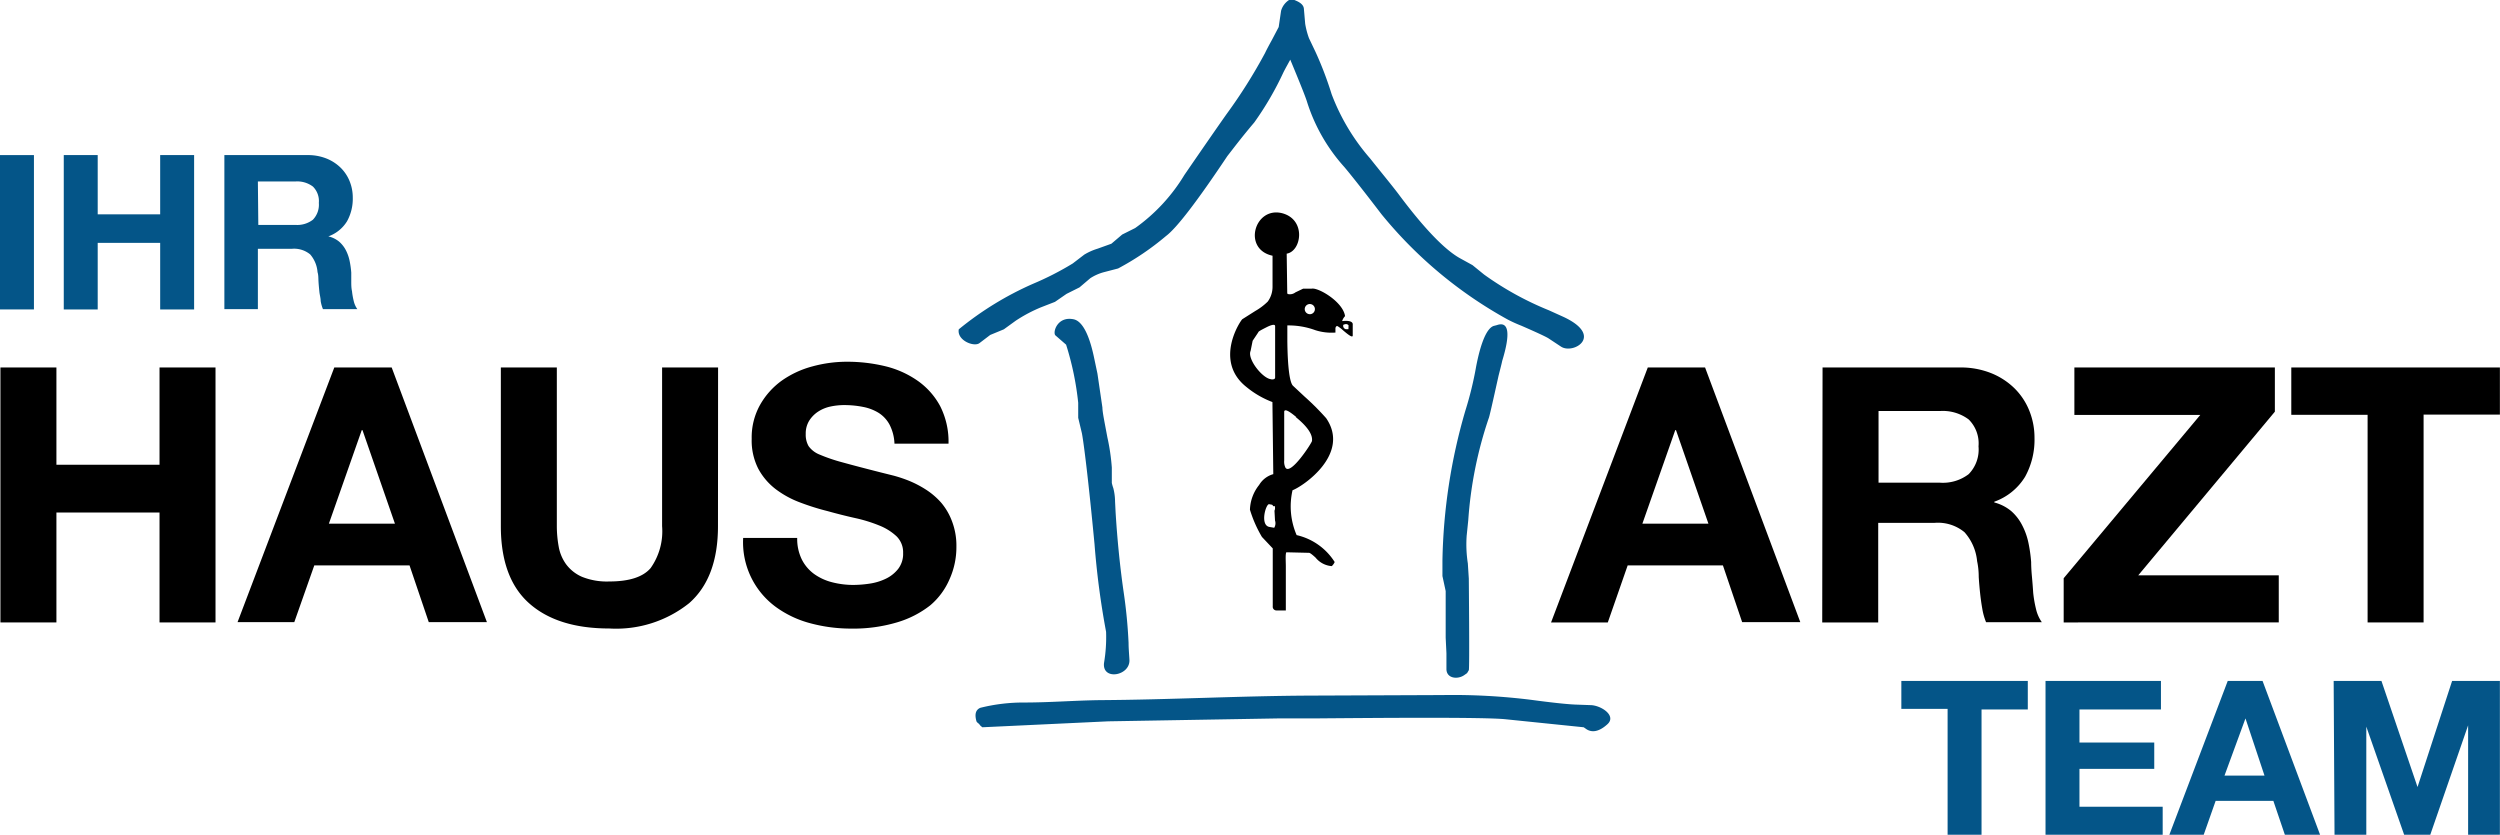
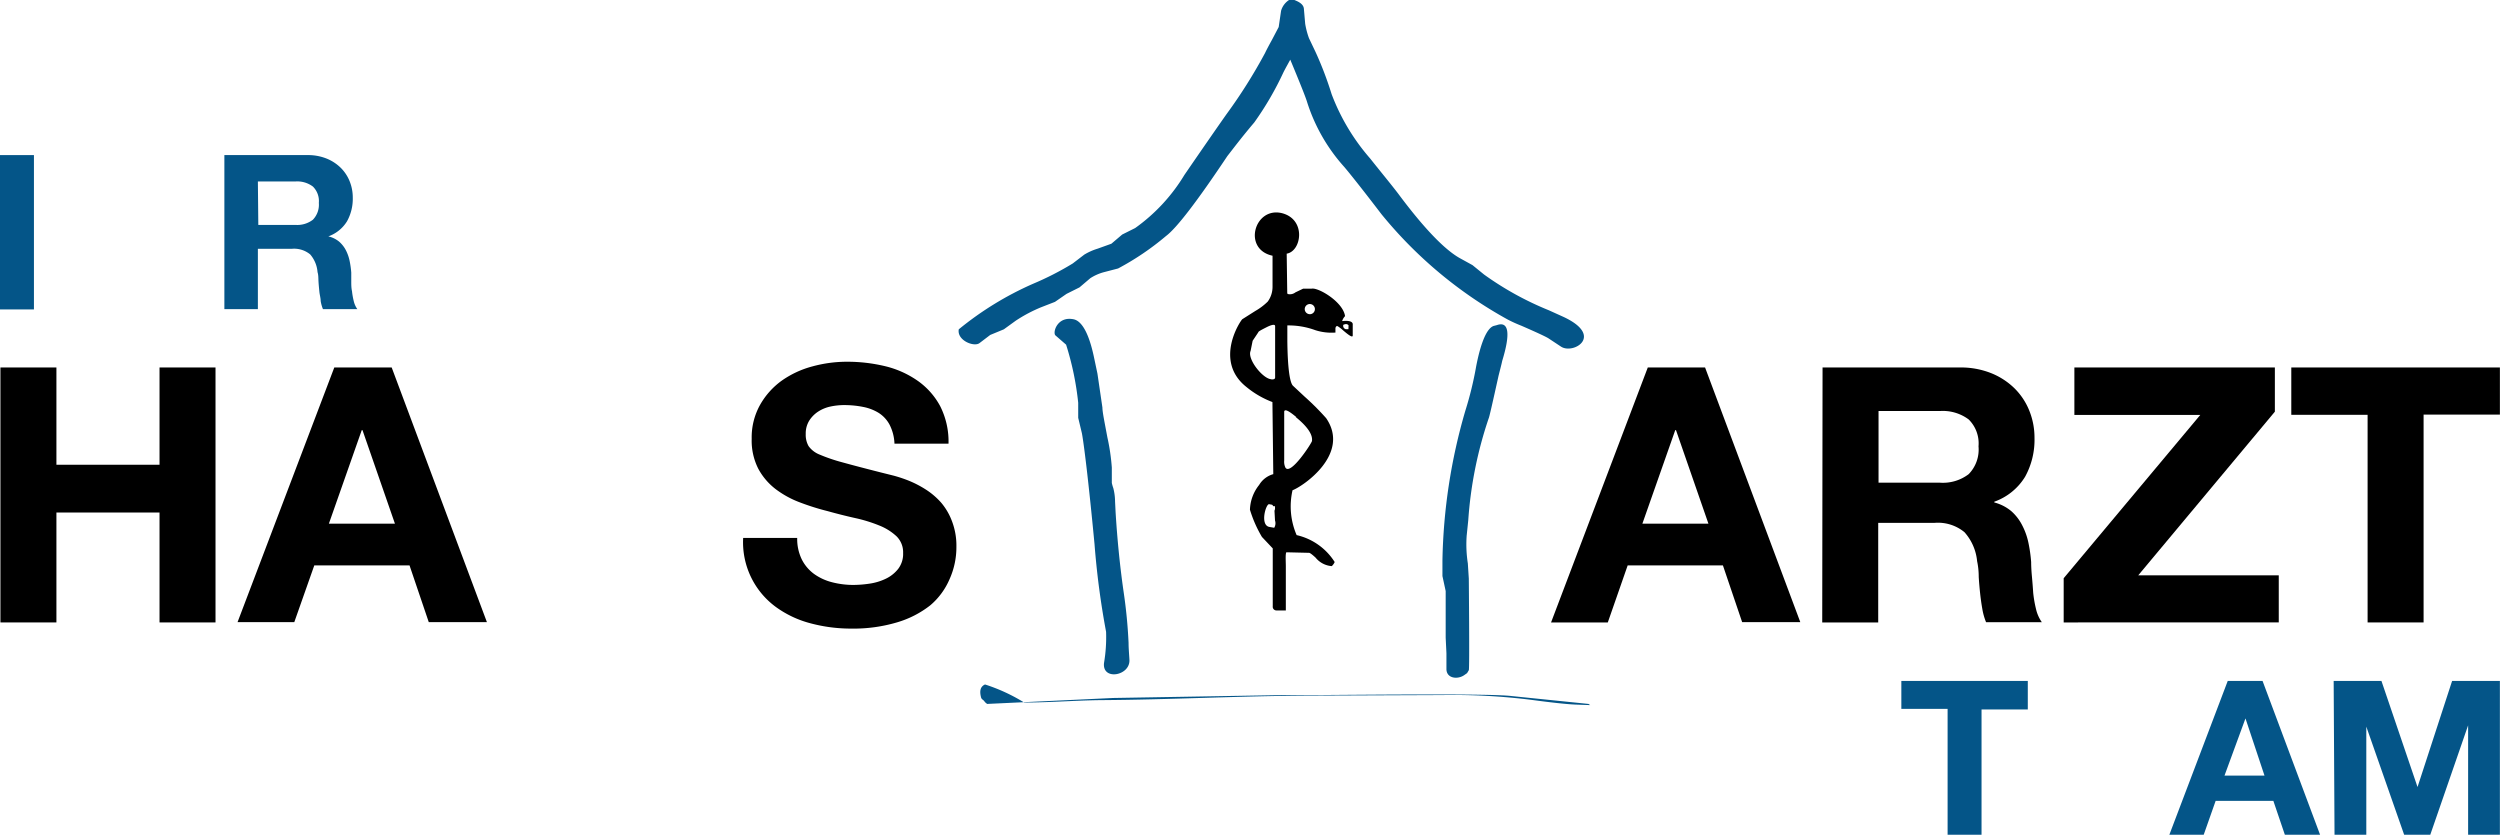
<svg xmlns="http://www.w3.org/2000/svg" width="231.31" height="77.23" viewBox="0 0 231.31 77.23">
  <defs>
    <style>.cls-1,.cls-2{fill:#045588;}.cls-2,.cls-3{fill-rule:evenodd;}</style>
  </defs>
  <title>Element 2</title>
  <g id="Ebene_2" data-name="Ebene 2">
    <g id="Ebene_1-2" data-name="Ebene 1">
      <path class="cls-1" d="M2.24,14.35H5.38V28.63H2.24Z" transform="translate(-2.24)" />
-       <path class="cls-1" d="M8.14,14.35h3.14v5.48h5.78V14.35H20.2V28.63H17.06V22.47H11.28v6.16H8.14Z" transform="translate(-2.24)" />
      <path class="cls-1" d="M23,14.35h7.7a4.59,4.59,0,0,1,1.73.31,4,4,0,0,1,1.32.85,3.68,3.68,0,0,1,.84,1.26,4,4,0,0,1,.29,1.52,4.29,4.29,0,0,1-.53,2.18,3.33,3.33,0,0,1-1.73,1.4v0a2.43,2.43,0,0,1,1,.49,2.7,2.7,0,0,1,.62.79,3.81,3.81,0,0,1,.35,1,8.4,8.4,0,0,1,.15,1.07q0,.34,0,.8c0,.31,0,.62.07.93a6.63,6.63,0,0,0,.16.91,2.1,2.1,0,0,0,.33.74H32.12a3.45,3.45,0,0,1-.21-.75c0-.27-.09-.56-.12-.86s-.06-.61-.08-.92,0-.61-.09-.89a2.84,2.84,0,0,0-.68-1.64,2.34,2.34,0,0,0-1.7-.52H26.1v5.58H23Zm3.14,6.46h3.44a2.38,2.38,0,0,0,1.61-.48,2,2,0,0,0,.55-1.56,1.88,1.88,0,0,0-.55-1.51,2.41,2.41,0,0,0-1.61-.47H26.1Z" transform="translate(-2.24)" />
      <path class="cls-1" d="M182.44,65.59h-4.28V63h11.7v2.64h-4.28V77.23h-3.14Z" transform="translate(-2.24)" />
-       <path class="cls-1" d="M191.5,63h10.68v2.64h-7.54v3.06h6.92v2.44h-6.92v3.5h7.7v2.64H191.5Z" transform="translate(-2.24)" />
      <path class="cls-1" d="M208.36,63h3.22l5.34,14.28h-3.26l-1.08-3.18h-5.34l-1.12,3.18h-3.18Zm-.3,8.76h3.7L210,66.47h0Z" transform="translate(-2.24)" />
      <path class="cls-1" d="M218.16,63h4.42l3.34,9.82h0L229.12,63h4.42V77.23H230.6V67.11h0l-3.5,10.12h-2.42l-3.5-10h0v10h-2.94Z" transform="translate(-2.24)" />
      <path d="M2.28,34H7.46v9H17V34h5.18V57.59H17V47.42H7.46V57.59H2.28Z" transform="translate(-2.24)" />
      <path d="M33.17,34h5.31l8.81,23.56H41.91l-1.78-5.25H31.32l-1.85,5.25H24.22Zm-.5,14.45h6.11l-3-8.65h-.07Z" transform="translate(-2.24)" />
-       <path d="M68.67,48.68q0,4.79-2.67,7.13a10.83,10.83,0,0,1-7.39,2.34q-4.79,0-7.41-2.33t-2.62-7.14V34h5.18V48.68a10.63,10.63,0,0,0,.17,1.88,3.94,3.94,0,0,0,.69,1.65,3.63,3.63,0,0,0,1.47,1.16,6.17,6.17,0,0,0,2.52.43q2.77,0,3.83-1.24a5.9,5.9,0,0,0,1.06-3.88V34h5.18Z" transform="translate(-2.24)" />
      <path d="M76,49.77a4.32,4.32,0,0,0,.43,2,3.75,3.75,0,0,0,1.14,1.34,4.93,4.93,0,0,0,1.65.76,7.81,7.81,0,0,0,2,.25A10.31,10.31,0,0,0,82.7,54a5.16,5.16,0,0,0,1.49-.45,3.22,3.22,0,0,0,1.15-.91,2.28,2.28,0,0,0,.46-1.47,2.07,2.07,0,0,0-.61-1.55,5.07,5.07,0,0,0-1.6-1,13.63,13.63,0,0,0-2.24-.69q-1.25-.28-2.54-.64a22.43,22.43,0,0,1-2.57-.81A8.82,8.82,0,0,1,74,45.25a5.88,5.88,0,0,1-1.6-1.88,5.74,5.74,0,0,1-.61-2.77,6.16,6.16,0,0,1,.78-3.15,7,7,0,0,1,2-2.23,8.85,8.85,0,0,1,2.84-1.32,12.07,12.07,0,0,1,3.17-.43,15,15,0,0,1,3.55.41,8.87,8.87,0,0,1,3,1.34,6.77,6.77,0,0,1,2.1,2.36A7.24,7.24,0,0,1,90,41.05H85a4.17,4.17,0,0,0-.45-1.75,2.92,2.92,0,0,0-1-1.09,4.28,4.28,0,0,0-1.45-.56,8.89,8.89,0,0,0-1.75-.17,6.06,6.06,0,0,0-1.25.13,3.35,3.35,0,0,0-1.14.46,2.78,2.78,0,0,0-.84.84,2.24,2.24,0,0,0-.33,1.24,2.12,2.12,0,0,0,.26,1.12,2.27,2.27,0,0,0,1,.78,15.77,15.77,0,0,0,2.14.73q1.37.38,3.58.94l1.12.28a12.38,12.38,0,0,1,1.47.49,9.63,9.63,0,0,1,1.55.81,6.74,6.74,0,0,1,1.42,1.22,5.76,5.76,0,0,1,1,1.73,6.31,6.31,0,0,1,.4,2.33,7.21,7.21,0,0,1-.63,3A6.53,6.53,0,0,1,88.32,56a9.16,9.16,0,0,1-3.07,1.58,14.13,14.13,0,0,1-4.24.58,14.42,14.42,0,0,1-3.78-.49A9.54,9.54,0,0,1,74,56.14a7.42,7.42,0,0,1-3-6.37Z" transform="translate(-2.24)" />
      <path d="M154.7,34H160l8.81,23.56h-5.38l-1.78-5.25h-8.81L151,57.59h-5.25Zm-.5,14.45h6.11l-3-8.65h-.07Z" transform="translate(-2.24)" />
      <path d="M170.87,34h12.71a7.58,7.58,0,0,1,2.85.51,6.58,6.58,0,0,1,2.18,1.4A6.07,6.07,0,0,1,190,38a6.67,6.67,0,0,1,.48,2.51,7.08,7.08,0,0,1-.87,3.6,5.49,5.49,0,0,1-2.85,2.31v.07a4,4,0,0,1,1.58.81,4.41,4.41,0,0,1,1,1.3,6.28,6.28,0,0,1,.58,1.63,13.79,13.79,0,0,1,.25,1.77q0,.56.07,1.32t.12,1.53a10.91,10.91,0,0,0,.26,1.5,3.45,3.45,0,0,0,.54,1.22H186a5.8,5.8,0,0,1-.35-1.24q-.12-.68-.2-1.42t-.13-1.52q0-.77-.15-1.47A4.68,4.68,0,0,0,184,49.24a3.85,3.85,0,0,0-2.8-.86h-5.18v9.21h-5.18Zm5.18,10.66h5.68a3.93,3.93,0,0,0,2.66-.79,3.25,3.25,0,0,0,.91-2.57,3.11,3.11,0,0,0-.91-2.49,4,4,0,0,0-2.66-.78h-5.68Z" transform="translate(-2.24)" />
      <path d="M193.18,53.5l12.64-15.11H194.17V34h18.55v4.09L200.08,53.23h13v4.36H193.18Z" transform="translate(-2.24)" />
      <path d="M221.3,38.38h-7.06V34h19.3v4.36h-7.06V57.59H221.3Z" transform="translate(-2.24)" />
      <path d="M101.88,74" transform="translate(-2.24)" />
-       <path class="cls-2" d="M123.42,64.36l12.29-.05a58.39,58.39,0,0,1,8.19.44c2,.27,3.36.41,4.1.44l1.37.05c1,0,2.51,1,1.56,1.8-.76.68-1.45.79-2,.36l-.16-.11-7.21-.74c-2-.21-11.76-.13-17.65-.08l-3.39,0-15.73.27-11.66.55-.19-.16a1.18,1.18,0,0,0-.16-.19.64.64,0,0,1-.19-.19c-.19-.66-.08-1.07.35-1.26A16.44,16.44,0,0,1,97,65c2.34,0,4.68-.19,7-.22C110.49,64.74,117,64.39,123.42,64.36Z" transform="translate(-2.24)" />
+       <path class="cls-2" d="M123.42,64.36l12.29-.05a58.39,58.39,0,0,1,8.19.44c2,.27,3.36.41,4.1.44l1.37.05l-.16-.11-7.21-.74c-2-.21-11.76-.13-17.65-.08l-3.39,0-15.73.27-11.66.55-.19-.16a1.18,1.18,0,0,0-.16-.19.64.64,0,0,1-.19-.19c-.19-.66-.08-1.07.35-1.26A16.44,16.44,0,0,1,97,65c2.34,0,4.68-.19,7-.22C110.49,64.74,117,64.39,123.42,64.36Z" transform="translate(-2.24)" />
      <path class="cls-2" d="M122.14.06q.7.29.74.74L123,2.19a7.4,7.4,0,0,0,.35,1.34l.6,1.26c.46,1,1,2.32,1.5,3.93A19.5,19.5,0,0,0,129,14.65c1,1.26,1.88,2.32,2.57,3.22,2.38,3.2,4.29,5.19,5.71,6l1.2.66,1.07.87a28.7,28.7,0,0,0,6,3.31l1.26.57c3.93,1.78,1,3.55-.14,2.79l-1.15-.76c-.25-.16-1.09-.55-2.51-1.17a12.73,12.73,0,0,1-1.26-.57,39.83,39.83,0,0,1-11.69-9.75c-1.69-2.21-2.84-3.66-3.44-4.37a16.34,16.34,0,0,1-3.44-6q-.16-.57-1.56-3.93c-.22.41-.44.79-.63,1.17a28.77,28.77,0,0,1-2.7,4.64c-1.23,1.45-2,2.49-2.49,3.11-2.81,4.21-4.7,6.67-5.68,7.4a25,25,0,0,1-4.43,3l-1.34.35a4.43,4.43,0,0,0-1.23.55l-1,.85-1.2.6-1.07.74-1.26.49a13.53,13.53,0,0,0-2.38,1.26l-1.09.79-1.26.52-1,.76c-.52.38-2.1-.27-1.91-1.28a29.67,29.67,0,0,1,6.91-4.23,27.28,27.28,0,0,0,3.63-1.86l1.07-.82a5.43,5.43,0,0,1,1.23-.55l1.28-.46,1-.85,1.2-.6a16.5,16.5,0,0,0,4.56-4.92c1.8-2.62,3.09-4.48,3.88-5.6a48,48,0,0,0,3.58-5.68c.14-.3.36-.71.63-1.2l.63-1.2L120.77,1a1.75,1.75,0,0,1,.74-1A.83.83,0,0,1,122.14.06Z" transform="translate(-2.24)" />
      <path class="cls-2" d="M101.57,29.54c.79.16,1.45,1.37,1.91,3.61l.3,1.42.46,3.14c0,.41.19,1.31.46,2.76a19.3,19.3,0,0,1,.41,2.79v1.42a3.76,3.76,0,0,0,.14.49,5.12,5.12,0,0,1,.16,1.23l.05,1c.16,2.6.41,5.05.74,7.35a46.61,46.61,0,0,1,.46,4.73c0,.52.05,1,.08,1.58.07,1.48-2.55,1.94-2.35.27a14.4,14.4,0,0,0,.19-2.87,75.36,75.36,0,0,1-1.07-8.11c-.57-6-1-9.4-1.17-10.27L102,38.66V37.27a27,27,0,0,0-1.12-5.38l-1-.87C99.63,30.71,100.09,29.24,101.57,29.54Z" transform="translate(-2.24)" />
      <path class="cls-2" d="M140.74,30.08c1.09-.38,1.28.74.49,3.31-.05.25-.16.68-.33,1.34-.57,2.57-.87,3.91-.93,4a37.21,37.21,0,0,0-1.88,9.4l-.15,1.46a11.44,11.44,0,0,0,.11,2.54l.09,1.41c0,.05.08,8.41,0,8.47l-.16.27-.27.19c-.59.41-1.62.32-1.64-.55l0-1.48L136,59V57.59c0-.49,0-1,0-1.45V54.69l-.3-1.39,0-1.42A52.51,52.51,0,0,1,137.82,38a32.14,32.14,0,0,0,1-4.1c.44-2.27,1-3.52,1.61-3.74Z" transform="translate(-2.24)" />
      <path class="cls-3" d="M126.42,29.71a1.13,1.13,0,0,1,.27-.46c-.19-1.34-2.51-2.68-3.09-2.54l-.79,0-.71.34a.83.83,0,0,1-.68.16c-.08,0-.08-.12-.08-.19l-.05-3.55c1.37-.22,1.83-3.14-.41-3.74-2.57-.66-3.71,3.33-.9,3.93v2.9a2.31,2.31,0,0,1-.44,1.34,5.53,5.53,0,0,1-1.15.87l-1.2.76c-.14.08-2.7,3.85.38,6.28a8.5,8.5,0,0,0,2.4,1.39l.08,6.67a2.22,2.22,0,0,0-1.31,1,3.86,3.86,0,0,0-.85,2.29A11.39,11.39,0,0,0,119,49.68l1,1.06,0,5.36a.34.34,0,0,0,.36.38h.85s0-3.5,0-4.1c0-.38-.06-1.28.07-1.28l2.08.05c.08,0,.27.14.6.44a2.13,2.13,0,0,0,1.5.79,1.11,1.11,0,0,0,.27-.38,5.66,5.66,0,0,0-3.52-2.49,6.7,6.7,0,0,1-.38-4.15c1-.38,5.38-3.36,3.11-6.67a24.19,24.19,0,0,0-2-2l-1.07-1c-.3-.3-.49-1.67-.52-4.1,0-.49,0-1,0-1.48a7.18,7.18,0,0,1,2.59.44,4.91,4.91,0,0,0,1.86.22v-.27l0-.14c0-.05.05-.11.05-.14s.11-.05.14-.05a3.92,3.92,0,0,1,.41.3c.68.6,1,.79,1,.57v-1C127.43,29.77,127.1,29.63,126.42,29.71Zm-6.56,5.38c-.79-.05-2.24-1.88-1.91-2.62l.19-.94.52-.78c0-.08.27-.22.74-.46s.82-.33.82-.11v4.75C120.21,35.07,120.1,35.12,119.86,35.1Zm.27,13.74-.46-.08c-.87-.19-.3-2.16,0-2.1l.27.05.08.08c0,.05.08.08.19.05l0,.27-.05.16.05.9A.81.81,0,0,1,120.13,48.84Zm2-10.24c1.07.87,1.58,1.61,1.5,2.21,0,.16-2,3.25-2.46,2.46a1.28,1.28,0,0,1-.11-.66V38.07C121.12,37.83,121.47,38,122.18,38.59Zm1.3-9.52a.47.47,0,1,1,.47-.47A.47.47,0,0,1,123.48,29.07ZM127,30.46l-.23,0a.32.32,0,0,1-.24-.41l.17-.06h.17l.14.09,0,.17Z" transform="translate(-2.24)" />
    </g>
  </g>
</svg>